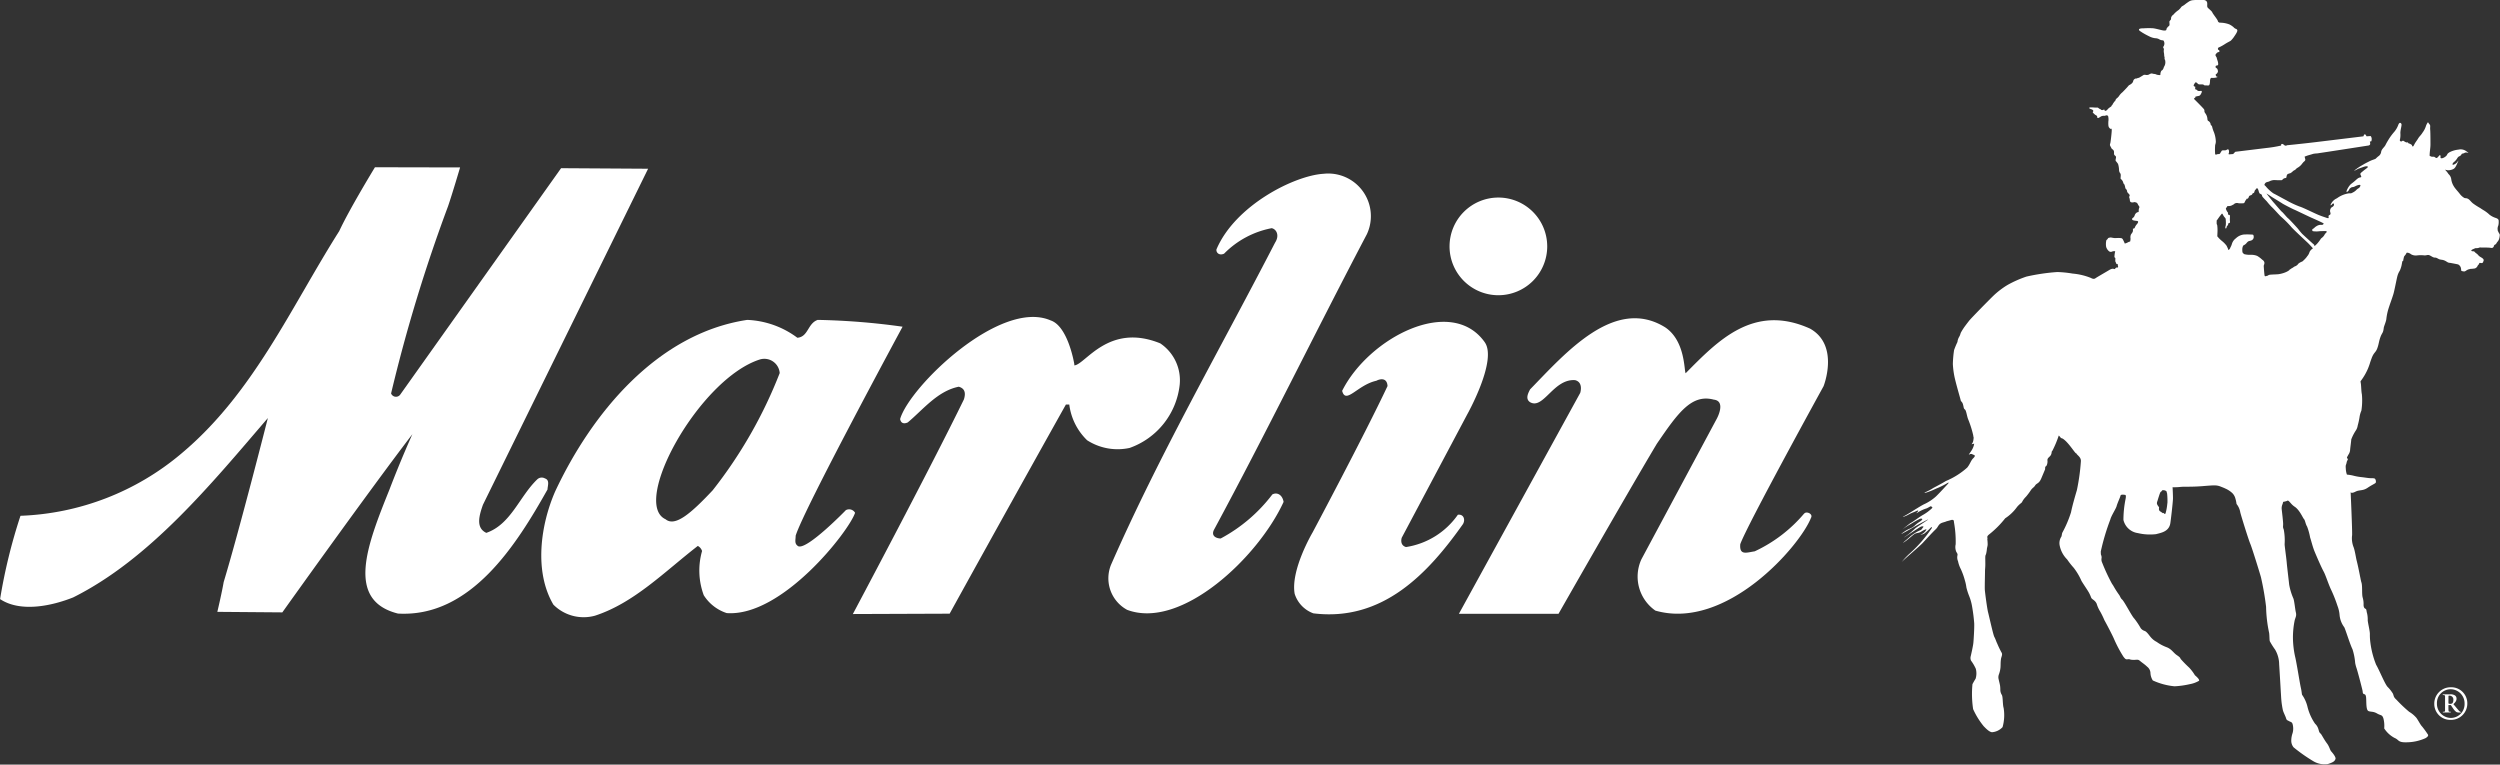
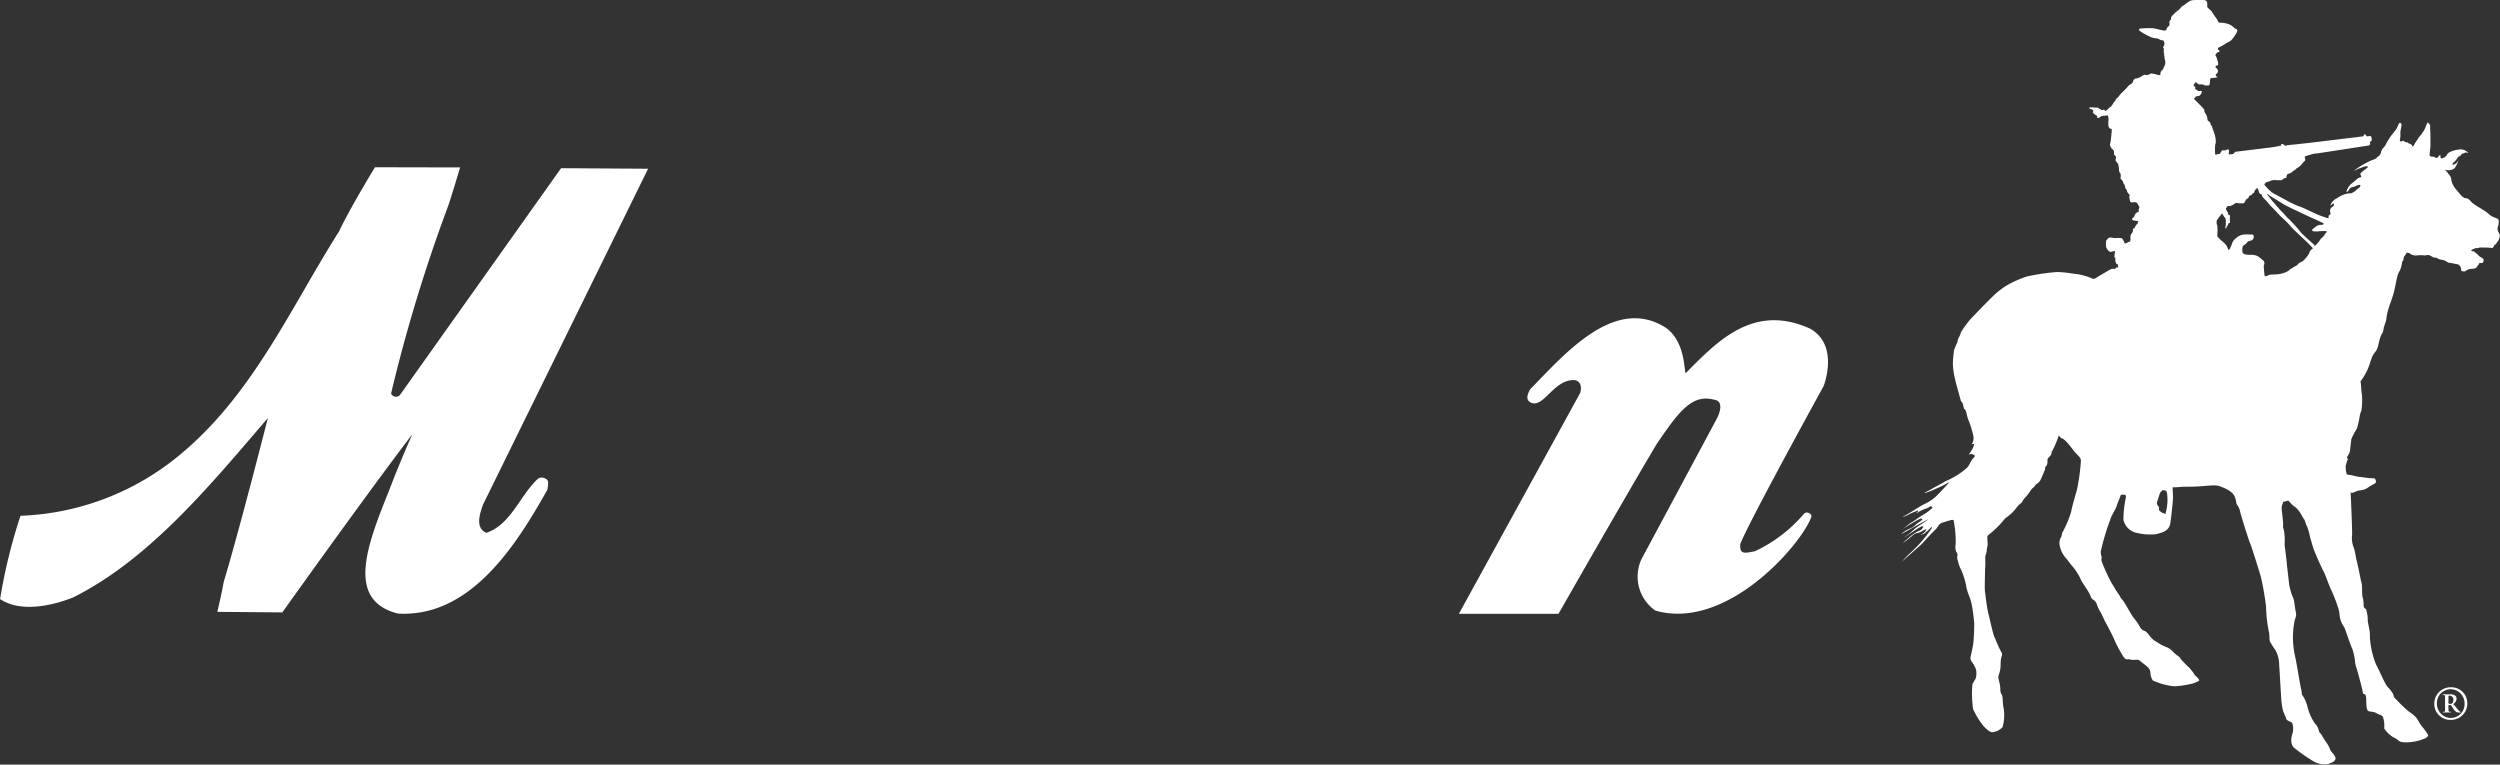
<svg xmlns="http://www.w3.org/2000/svg" width="136.217" height="41.661">
  <rect width="100%" height="100%" fill="#333333" stroke="none" />
  <defs>
    <clipPath id="a">
      <path data-name="Rectangle 1194" fill="#fff" d="M0 0h136.217v41.661H0z" />
    </clipPath>
  </defs>
  <g data-name="Groupe 779">
    <g data-name="Groupe 776" clip-path="url(#a)" fill="#fff">
      <path data-name="Tracé 4277" d="M25.069 9.123s-.44 1.489-.66 2.126a86.218 86.218 0 00-3.1 10.189.287.287 0 00.51.046l8.753-12.32 4.741.03-9 18.311c-.191.55-.416 1.251.185 1.529 1.343-.464 1.807-1.992 2.779-2.918a.354.354 0 01.418-.047c.278.093.138.417.138.6-1.667 2.964-4.168 6.994-8.151 6.762-2.855-.72-1.689-3.706-.462-6.755.632-1.656 1.25-3.018 1.25-3.018-2.409 3.149-7.087 9.709-7.087 9.709l-3.541-.029s.252-1.065.345-1.621c.88-2.918 2.408-8.939 2.408-8.939-3.1 3.613-6.438 7.689-10.607 9.773-1.158.463-2.872.833-3.983.092a29.628 29.628 0 011.111-4.539 14.386 14.386 0 008.755-3.382c3.936-3.288 5.975-7.966 8.615-12.135.556-1.2 1.944-3.474 1.944-3.474z" />
-       <path data-name="Tracé 4278" d="M74.477 12.76c-2.825 5.373-5.465 10.792-8.337 16.118-.156.33.128.457.371.463a8.646 8.646 0 002.814-2.4c.231-.127.538-.017.614.405-1.378 3.016-5.575 6.988-8.523 5.883a1.953 1.953 0 01-.88-2.455c2.64-6.021 5.929-11.718 8.939-17.554.255-.393.075-.735-.185-.787a4.934 4.934 0 00-2.594 1.389c-.272.122-.439-.063-.416-.231 1.019-2.408 4.261-4.03 5.836-4.122a2.323 2.323 0 012.362 3.289" />
      <path data-name="Tracé 4279" d="M98.301 27.99c.11-.158.51.005.371.232-.6 1.528-4.614 6.154-8.476 5.048a2.258 2.258 0 01-.759-2.8l4.11-7.665s.521-.956-.173-1.031c-1.212-.321-1.955.735-3.1 2.408-1.714 2.872-5.356 9.263-5.356 9.263H79.49l6.611-12.038s.191-.573-.278-.694c-1.181-.088-1.726 1.621-2.455 1.2-.278-.185-.092-.51 0-.695 1.922-1.974 4.614-5.095 7.365-3.381 1.094.735 1.024 2.35 1.112 2.5 1.748-1.765 3.7-3.821 6.78-2.431 1.621.914.735 3.137.735 3.137s-4.185 7.6-4.539 8.609c-.052.625.336.457.787.388a7.868 7.868 0 002.692-2.056" />
-       <path data-name="Tracé 4280" d="M58.54 19.909c.6-.046 1.859-2.345 4.679-1.2a2.42 2.42 0 011.059 2.252 4.129 4.129 0 01-2.727 3.445 3.07 3.07 0 01-2.316-.417 3.268 3.268 0 01-.973-1.946h-.185a2265.565 2265.565 0 00-6.334 11.394l-5.274.02s4.2-7.894 6.05-11.692c.116-.364.046-.6-.278-.694-1.158.231-1.945 1.25-2.779 1.945-.214.1-.382.04-.417-.185.51-1.76 5.454-6.565 8.2-5.373.955.318 1.288 2.37 1.288 2.37" />
-       <path data-name="Tracé 4281" d="M80.892 18.639c.718.973-.949 3.943-.949 3.943l-3.566 6.715s-.139.4.231.51a4.23 4.23 0 002.826-1.76c.324-.046.417.278.278.509-1.9 2.687-4.371 5.327-8.151 4.863a1.666 1.666 0 01-1.019-1.065c-.231-1.3.972-3.335.972-3.335s2.814-5.28 4.088-7.984c-.029-.492-.434-.382-.608-.289-1.031.226-1.667 1.314-1.865.55 1.453-2.9 5.935-5.217 7.764-2.658" />
-       <path data-name="Tracé 4282" d="M46.085 27.801s-2.1 2.165-2.588 1.963c-.231-.139-.144-.342-.144-.573.416-1.39 5.826-11.39 5.826-11.39a38.164 38.164 0 00-4.622-.371c-.556.186-.51.927-1.112.973a4.894 4.894 0 00-2.732-.973c-4.91.741-8.477 5.1-10.468 9.356-.788 1.807-1.158 4.354-.092 6.16a2.328 2.328 0 002.269.6c2.131-.694 3.8-2.408 5.6-3.8a.475.475 0 01.231.278 3.874 3.874 0 00.093 2.409 2.333 2.333 0 001.25.972c3.017.22 6.67-4.469 6.994-5.465a.373.373 0 00-.51-.139m-7.254-1.08c-1.174 1.25-2.042 2-2.56 1.572-1.9-.868 1.829-7.654 5.141-8.708a.841.841 0 011.077.742 24.94 24.94 0 01-3.657 6.394" />
-       <path data-name="Tracé 4283" d="M81.643 16.086a2.661 2.661 0 10-2.662-2.661 2.66 2.66 0 002.662 2.661" />
      <path data-name="Tracé 4284" d="M136.145 12.664c-.056-.106-.045-.05-.056-.154a.4.4 0 01.033-.214.761.761 0 00.024-.216c0-.079.007-.143-.145-.2a1.084 1.084 0 01-.357-.183 1.85 1.85 0 00-.3-.23c-.15-.087-.159-.106-.256-.161a3.632 3.632 0 01-.326-.211c-.126-.09-.2-.226-.305-.27s-.117-.01-.191-.045a.822.822 0 01-.244-.223c-.088-.114-.24-.273-.311-.389a.984.984 0 01-.147-.38.458.458 0 00-.109-.26c-.079-.078-.081-.113-.148-.187-.119-.133-.087-.091.039-.067a.588.588 0 00.233-.025c.117-.039.18-.067.27-.26s.137-.3.059-.185a.419.419 0 01-.249.176c-.043 0-.046-.064.041-.145a.706.706 0 00.18-.2c.071-.116.095-.1.142-.13.133-.074.068-.117.146-.134.13-.025.1-.043.154-.056.092-.025.281.062.088-.053a.514.514 0 00-.452-.11 1.368 1.368 0 00-.487.141c-.184.115-.083.119-.215.23s-.292.137-.281.047-.011-.159-.073-.088-.114.141-.162.125-.091-.066-.124-.067c-.172-.006-.081.019-.151-.016s-.09.029-.079-.148.042-.344.042-.493 0-.652-.014-.812.024-.226-.028-.287a.8.8 0 01-.092-.127.7.7 0 00-.116.222 1.16 1.16 0 01-.176.34c-.1.162-.173.205-.24.318s-.155.217-.208.323-.064.131-.109.112.031-.05-.1-.119-.074 0-.131-.068-.027.005-.131-.037-.126-.112-.2-.061a.073.073 0 01-.117-.084 1.2 1.2 0 00.022-.353c0-.178.081-.408.062-.481s-.107-.138-.174.033a1.247 1.247 0 01-.214.374 3.23 3.23 0 00-.3.4c-.045.076-.124.2-.183.323s-.211.216-.237.373a.339.339 0 01-.156.245c-.18.145-.085.113-.242.173a1.881 1.881 0 00-.247.1c-.059.035-.164.076-.341.183a3.348 3.348 0 00-.476.319c-.046.053.19-.091.247-.109.168-.056.155-.056.287-.1s.25-.019.188.042-.132.1-.236.188-.165.126-.157.177.076.135.037.163-.09-.014-.25.128a3.051 3.051 0 01-.276.229c-.161.122-.317.462-.25.447.1-.025.14-.163.155-.176.158-.136.133-.046.292-.127s.351-.133.281 0-.07.065-.2.188a.643.643 0 01-.2.146c-.136.082-.125.025-.281.058a1.45 1.45 0 00-.586.259.651.651 0 00-.309.281c-.071.123-.031.133.056.035s.1.03.092.055c-.036.1-.12.1-.157.152a.265.265 0 00-.049.22c.026.079.033.13-.026.162s-.063.036-.063.091.051.127-.134.059c-.138-.048-.135-.042-.365-.13s-.9-.429-1.087-.479a5.148 5.148 0 01-.716-.34c-.16-.081-.561-.306-.7-.373a2.088 2.088 0 01-.414-.379c-.061-.075-.106-.061-.053-.15s.119-.084.225-.118a.646.646 0 01.292-.081c.131.008.175.008.272.008s.136.016.177-.037a.229.229 0 01.155-.08c.061-.009.046-.028.063-.106s.059-.118.087-.123.067-.026.111-.033a.548.548 0 00.149-.114.4.4 0 01.119-.067.478.478 0 01.148-.127.8.8 0 00.2-.171 1.672 1.672 0 01.117-.141c.017-.014.1-.069.087-.134a1.214 1.214 0 00-.039-.148 1.843 1.843 0 01.233-.084c.095-.025.244-.072.244-.072a1.639 1.639 0 01.177-.021.879.879 0 00.15-.02c.072-.006 2.682-.412 2.682-.412s.089-.017.089-.09a.416.416 0 00-.019-.126l.078-.011a.328.328 0 00.021-.162.253.253 0 00-.054-.127l-.221.016-.064-.1h-.072l-.037.1-2.608.317c-.833.1-1.555.169-1.555.169a.152.152 0 01-.071.025c-.07-.01-.073-.033-.108-.056s-.061-.05-.106-.039-.031.05-.039.087a6.735 6.735 0 01-.814.134l-1.682.206-.116.122-.213.017s-.05 0-.033-.04a.228.228 0 00.019-.126c0-.059-.025-.132-.09-.1s-.059.046-.135.046c-.108 0-.155 0-.176.034l-.058.091s-.024.068-.075.077-.056-.007-.119.019a.123.123 0 01-.1 0 3.264 3.264 0 010-.511.631.631 0 00.037-.176 1.6 1.6 0 00-.105-.524 1.6 1.6 0 01-.1-.309c-.048-.095-.076-.056-.076-.112a.257.257 0 00-.109-.178c-.053-.028-.063-.037-.073-.157a.572.572 0 00-.121-.284c-.07-.106-.014-.125-.057-.2-.032-.058-.539-.56-.539-.56v-.054s.066-.014.066-.05-.014-.025.075-.048.158-.009.211-.1.079-.148.056-.182-.082 0-.134-.006-.077 0-.113-.047-.108-.017-.108-.088.026-.1-.017-.107a.083.083 0 01-.061-.042s-.011-.009.006-.056a.839.839 0 01.07-.112s.033-.051.1.009.07.09.2.082.171.021.171.021 0 .038.111.033c.086 0 .144.019.178-.01.056-.05.053-.267.053-.267a.23.23 0 01.021-.079c.017-.036.014-.056.075-.056a.548.548 0 00.135 0c.117-.01.23-.049.142-.067-.036-.009-.043-.017-.053-.055s-.036-.032.01-.079a.236.236 0 00.1-.135.329.329 0 00-.036-.155l-.1-.089.017-.061s.006-.028.05-.028a.076.076 0 00.084-.075.646.646 0 00-.043-.211c-.027-.079-.034-.123-.046-.159s-.017-.017-.042-.071a.092.092 0 01.008-.115c.046-.053.078-.091.13-.1s.07-.028.059-.067c-.022-.078-.07-.056-.07-.056l-.012-.05a.09.09 0 01.075-.095 2.335 2.335 0 00.328-.186c.143-.088.255-.138.3-.172a1.281 1.281 0 00.126-.142c.022-.029.022-.027.111-.161s.133-.224.114-.277-.1-.073-.1-.073a.308.308 0 01-.1-.079 1.034 1.034 0 00-.235-.155 1.437 1.437 0 00-.525-.092c-.037-.017-.084-.026-.1-.1s-.277-.389-.3-.46-.218-.213-.256-.27-.011-.147-.021-.242c-.017-.145-.151-.173-.278-.171-.184 0-.325 0-.451.014a.5.5 0 00-.3.1 2.235 2.235 0 00-.193.141c-.07.061-.155.087-.189.131a.9.9 0 01-.151.169 1.405 1.405 0 00-.241.205.465.465 0 01-.11.1L118.3.94l-.012.12-.083.1v.1a.239.239 0 010 .113c-.019.064-.056.049-.1.11s-.06.072-.064.125c0 .078-.156.053-.155.053-.063 0-.423-.108-.586-.122a4.121 4.121 0 00-.431 0c-.071.011-.309-.013-.323.071-.011.061.122.118.164.155a4.3 4.3 0 00.4.218.953.953 0 00.322.1.444.444 0 01.242.072.412.412 0 00.168.042c.042.009.053.017.075.087a.277.277 0 01-.006.19c-.025.091-.054.044-.044.114 0 .026.042.053.038.1a.484.484 0 000 .187c.021.1.008.159.028.218s0 .07.009.117.033.054.036.115a.444.444 0 01-.068.314c-.027.046.006.025-.054.131s-.082.024-.13.18c-.039.132.048.162-.151.132-.11-.017-.082-.042-.2-.053s-.1-.041-.193-.014c-.077.022-.067.05-.161.067s-.131-.021-.218 0c.01 0-.262.159-.245.15-.064.026-.039 0-.109.033s-.067-.007-.135.036c-.137.087-.017.16-.233.3-.165.092.012-.024-.44.429a.833.833 0 00-.164.175.547.547 0 01-.131.146.238.238 0 00-.094.156c-.042.006-.084.086-.075.074a.5.5 0 00-.071.114c-.034.063-.031.008-.048.062s-.067.068-.148.129c-.1.084-.1.142-.205.154-.049 0-.02-.077-.064-.069s-.057.034-.119.025-.008-.019-.1-.055-.078-.088-.182-.08-.382-.034-.4.01.054.061.1.077.116.045.116.1-.051.047-.017.091a.746.746 0 00.13.121c.036.026.042.008.086.06s-.039.2.2.038c.116-.076.206-.033.248-.053s.131-.046.165.033a.78.78 0 01.008.292c0 .1-.011.255.042.318a.571.571 0 00.074.079s.067-.061.07.053-.053.584-.07.681-.046.118-.012.188.086.159.081.155c.045.036.1.064.119.134s-.01.15.023.2.061.042.086.095-.042.186-.006.241a1.118 1.118 0 01.123.161 1.212 1.212 0 01.054.323.3.3 0 00.067.187c.045.052.017.2.017.262s.019.033.07.1a.353.353 0 01.082.175c.008.053.017-.017.061.088s.036.2.074.222.073.126.073.126-.042.014.081.138-.008.123.038.229-.006.225.126.242.1-.034.2-.006.1.042.146.129.094.115.07.158a.441.441 0 00-.033.2c0 .062-.037.045-.088.064a.277.277 0 00-.134.171c-.047.137-.13.119-.138.187s.066.078.15.093.188.008.177.069-.022.067-.092.154a.607.607 0 00-.1.186l-.095.036a.316.316 0 01-.007.161c-.025.062-.073.106-.1.159a.376.376 0 00-.02.2.53.53 0 01-.022.172.427.427 0 00-.132.051.614.614 0 01-.158.059 2.034 2.034 0 00-.1-.214.138.138 0 00-.137-.084 1.231 1.231 0 00-.241 0c-.142.011-.257-.045-.328-.028s-.092.008-.126.069-.075.038-.084.136a.927.927 0 000 .3.479.479 0 00.166.248.165.165 0 00.178 0c.047-.006.095-.011.089-.028.018.045.084 0 .055.047a1.571 1.571 0 00-.037.3.107.107 0 01.051.055c.007.036-.02.159.015.21s.031.117.075.106.034-.006.043.048c0 .029.028.1.011.127s-.084 0-.111.027c-.04.044-.065.07-.056.067-.05.025-.092-.076-.313.059-.109.066-.6.351-.688.406s-.131.118-.309.023a3.434 3.434 0 00-.992-.237 6.116 6.116 0 00-.834-.085 11.085 11.085 0 00-1.685.248 6.091 6.091 0 00-1.016.448 4.384 4.384 0 00-.77.582c-.19.181-1.236 1.242-1.349 1.39s-.238.309-.285.382a2.968 2.968 0 00-.164.273.765.765 0 01-.089.22.671.671 0 00-.086.267 4.6 4.6 0 00-.184.44 5.839 5.839 0 00-.067.766 4.592 4.592 0 00.075.623c.084.437.367 1.358.353 1.361.055.107.092.058.144.293.025.106.017.143.088.2s.1.334.167.514a5.568 5.568 0 01.282.886c.019.176.038.05.008.27a.4.4 0 01-.1.222l.146-.034a.914.914 0 01-.081.258c-.07.158-.281.4-.186.334a.158.158 0 01.19 0c.042.025.207.025.028.2-.134.126-.166.306-.331.511a4.092 4.092 0 01-1.166.734c-.278.172-.643.351-.708.394-.25.164-.542.256-.426.256a4.085 4.085 0 00.608-.238 4.334 4.334 0 00.537-.258c.238-.148.126-.022.036.073s-.366.4-.577.606a2.542 2.542 0 01-.665.436c-.248.122-.88.548-1.076.64-.17.077.014.043.224-.073s.309-.137.418-.192c.176-.086.134-.006.072.054s-.067.083.073-.014a1.988 1.988 0 01.434-.193c.117-.044.251-.161.268-.1s.148 0-.089.194a2.436 2.436 0 01-.4.275c-.183.106-.509.354-.631.418-.071.038-.331.251-.48.372a4.116 4.116 0 01.484-.316 5.067 5.067 0 01.5-.281c.1-.017.2.008 0 .149a1.687 1.687 0 00-.295.224c-.158.151-.332.168-.536.309-.628.433.471-.228.819-.414.15-.078.6-.326.388-.18s-.526.338-.649.442a4.238 4.238 0 01-.407.346c-.694.5.623-.41.728-.447s.137.011.137.011l-.131.167a2.223 2.223 0 00-.587.351c-.244.222-.526.439-.332.314s.444-.364.551-.435.25-.05.365-.128.292-.161.292-.123a.574.574 0 01-.253.252c-.193.064.078.026.158-.045a3.487 3.487 0 00.292-.268c.079-.09.151-.085.07.022a7.334 7.334 0 01-1.221 1.386 3.671 3.671 0 00-.4.435c.125-.151.978-.859 1.154-1.051s.545-.592.705-.742.129-.293.4-.371.092-.04.267-.084.2-.066.253-.056.067.021.075.137a5.825 5.825 0 01.091 1.193.68.68 0 00.017.365c.025.089.106.137.081.235a.515.515 0 00.031.323 1.613 1.613 0 00.151.426 3.848 3.848 0 01.224.626 2.237 2.237 0 01.081.379 3.507 3.507 0 00.154.475 2.723 2.723 0 01.158.573 9.19 9.19 0 01.114.912c.009.257-.028.865-.047 1.059s-.123.631-.14.713a.354.354 0 00.014.254 2.369 2.369 0 01.259.442.981.981 0 01-.011.543c-.085.133-.111.187-.171.294a5.579 5.579 0 00.036 1.361 4.165 4.165 0 00.58.937c.08.079.293.316.455.322a.871.871 0 00.569-.277 2.407 2.407 0 00.059-1.041c-.059-.186-.034-.613-.1-.717a.519.519 0 01-.081-.275 1.617 1.617 0 00-.017-.247c-.025-.122-.042-.175-.07-.309a.447.447 0 01.016-.3 1.5 1.5 0 00.081-.368c.01-.151 0-.269.024-.439.017-.151.113-.256.021-.389a5.088 5.088 0 01-.223-.467c-.061-.123-.093-.248-.157-.362s-.288-1.141-.34-1.335-.169-1.077-.179-1.236.01-.827.01-.988.017-.217.017-.411-.006-.336 0-.417c.011-.1.031-.075.05-.174a1.593 1.593 0 00.035-.226c.007-.088.042-.163.042-.258s-.011-.216-.011-.216a.212.212 0 010-.1c.008-.061-.063-.106.1-.232a5.268 5.268 0 00.866-.871 2.416 2.416 0 00.64-.61c.122-.155.259-.234.276-.27a1.04 1.04 0 01.216-.295 3.393 3.393 0 00.281-.379c.115-.141.146-.119.225-.242s.206-.087.329-.379l.21-.5c0-.045-.011-.134.042-.16s.1-.191.084-.31a.192.192 0 01.067-.168 1.178 1.178 0 00.109-.116.379.379 0 00.053-.166c0-.036.007-.047.042-.088a5.836 5.836 0 00.346-.829 1.056 1.056 0 01.106.12c.014.03.074.026.127.063.339.226.719.906.719.769 0 .1.272.205.253.453a11.332 11.332 0 01-.219 1.576c-.083.278-.255.869-.318 1.2a6.115 6.115 0 01-.471 1.108c-.031.065-.031.167-.055.221a.643.643 0 00-.1.443 1.475 1.475 0 00.414.8 4.233 4.233 0 00.359.456 3.379 3.379 0 01.424.718c.137.225.288.437.393.615a1.972 1.972 0 01.132.288c.042.109.2.125.3.334a1.789 1.789 0 00.2.44 4.575 4.575 0 01.223.46c.087.151.452.845.533 1.045a6.983 6.983 0 00.506.949c.1.125.13.151.231.134.117-.019.106.028.277.032.233.01.27-.046.393.059s.261.189.385.312a.456.456 0 01.183.333.818.818 0 00.129.419 3.693 3.693 0 001.18.318 4.734 4.734 0 00.838-.117 1.517 1.517 0 00.5-.183c.051-.08-.223-.3-.223-.3a2.378 2.378 0 00-.315-.418 6.41 6.41 0 01-.466-.476c-.018-.036 0-.067-.2-.2s-.287-.337-.573-.44a2.278 2.278 0 01-.527-.283 1.046 1.046 0 01-.326-.259c-.088-.1-.208-.291-.326-.338a.425.425 0 01-.223-.155 3.946 3.946 0 00-.35-.523c-.14-.138-.544-.938-.663-1.037-.078-.065-.1-.158-.151-.236-.281-.393-.309-.508-.393-.609a10.289 10.289 0 01-.54-1.159.4.4 0 01-.033-.257.349.349 0 00-.028-.166c-.016-.045-.009-.034-.017-.183a12.127 12.127 0 01.519-1.743c.053-.213.309-.593.345-.735s.182-.461.2-.53.018-.117.254-.084c.044.006.069.037.034.225a5.763 5.763 0 00-.117 1.142.941.941 0 00.788.717 2.852 2.852 0 00.991.057c.246-.07.705-.125.777-.6.027-.168.128-1.042.142-1.3.008-.126-.02-.657-.02-.657s.088.006.177 0c.134 0 .229-.018.432-.028.09 0 .507.009 1-.029.222-.017.576-.05.726-.041a.835.835 0 01.3.07c.084.033.16.061.239.1a1.334 1.334 0 01.379.247.639.639 0 01.151.238 1.886 1.886 0 01.081.356.974.974 0 01.2.438c.019.117.462 1.535.549 1.732s.5 1.532.58 1.815a15.2 15.2 0 01.281 1.621 7.324 7.324 0 00.168 1.428c.02.194.014.373.034.443a4.307 4.307 0 00.289.459 1.612 1.612 0 01.221.8c.022.292.1 1.7.115 1.9a4.552 4.552 0 00.088.6c.034.132.138.319.172.435s.067.107.165.162.166.039.2.191a.918.918 0 01-.007.457 1.283 1.283 0 00-.073.432.571.571 0 00.125.345 8.843 8.843 0 001.05.741 1.2 1.2 0 00.814.173c.345-.109.376-.175.418-.27s-.134-.314-.225-.415c-.077-.081-.1-.263-.242-.449s-.281-.459-.327-.512-.01.011-.071-.076-.041-.284-.247-.48a2.8 2.8 0 01-.421-.959 1.933 1.933 0 00-.264-.585c-.045-.034-.027-.149-.087-.407s-.239-1.418-.32-1.727a5.025 5.025 0 01-.112-1.013 4.666 4.666 0 01.087-.9c.036-.193.124-.259.071-.477-.039-.159-.081-.615-.133-.751a3.339 3.339 0 01-.23-.755c-.026-.256-.11-.925-.135-1.214s-.117-.907-.113-.994a3.168 3.168 0 00-.047-.791c-.062-.159-.034-.145-.034-.3s-.067-.7-.076-.79a.547.547 0 01.036-.282c.044-.1.017-.132.071-.15-.061.024.267-.049.214-.07.121.05.173.206.39.349.267.18.434.6.5.668s.084.276.17.407a3.327 3.327 0 01.166.6c.071.212.137.51.252.785s.362.847.488 1.075c.11.206.236.619.38.936a7.6 7.6 0 01.37.927 1.765 1.765 0 01.113.484 1.3 1.3 0 00.252.675c.052.063.311.924.451 1.2a3.281 3.281 0 01.148.752 1.974 1.974 0 00.075.284c.072.214.291 1.066.319 1.192s.007.149.051.2.134-.024.152.23-.009.663.131.716.255.008.466.131.273.052.344.267a1.624 1.624 0 01.044.546 1.5 1.5 0 00.567.52c.244.1.171.249.646.237a2.571 2.571 0 001.031-.223c.106-.061.193-.138.126-.218a5.057 5.057 0 00-.307-.422c-.088-.079-.255-.423-.336-.5a1.574 1.574 0 00-.368-.3 7.58 7.58 0 01-.688-.653c-.211-.184-.124-.248-.238-.4a1.881 1.881 0 00-.245-.3c-.143-.14-.46-.928-.627-1.208a4.814 4.814 0 01-.311-1.183 3.116 3.116 0 01-.031-.5c0-.167-.1-.558-.117-.734a1.544 1.544 0 00-.034-.379c-.045-.142-.02-.219-.087-.255-.037-.019-.1-.046-.106-.212a1.2 1.2 0 00-.045-.389c-.064-.21 0-.643-.08-.861-.029-.086-.141-.741-.254-1.175-.037-.147-.09-.518-.161-.711a1.327 1.327 0 01-.084-.665c.014-.267-.08-2.341-.08-2.341s.03.091.258-.025.395-.031.668-.215.432-.234.446-.288a.264.264 0 00-.042-.2c-.036-.035-.14-.035-.247-.035s-.291-.035-.466-.054a2.984 2.984 0 01-.494-.089 2.2 2.2 0 00-.326-.051 1.1 1.1 0 01-.061-.328c-.02-.227.017-.177.045-.329s.106-.148.042-.223c-.042-.051-.032-.041.056-.208a.527.527 0 00.094-.273c0-.053.054-.435.061-.558a2.459 2.459 0 01.258-.5.66.66 0 00.093-.255 3.925 3.925 0 00.1-.46 1.367 1.367 0 01.1-.351 3.585 3.585 0 00.027-.891c-.035-.158-.035-.442-.054-.574s-.026-.114-.009-.148a3.281 3.281 0 00.393-.673c.133-.334.076-.23.2-.565s.217-.3.306-.536.084-.373.175-.622.147-.2.18-.493c.01-.1.113-.306.14-.474a3.065 3.065 0 01.1-.518c.081-.277.247-.7.305-.925s.171-.824.209-.945a1.022 1.022 0 01.117-.256 1.425 1.425 0 00.12-.4c.025-.123.017-.115.054-.14s.009-.031.036-.126 0-.085.082-.181.064-.146.121-.14a.356.356 0 01.2.084.53.53 0 00.348.063 1.661 1.661 0 01.375 0c.158.009.186-.06.318.009s.17.113.284.113c.076 0 .135.058.227.093a1.335 1.335 0 00.172.031c.227.056.235.152.393.161.024 0 .195.034.351.064.088.017.141.025.194.1s.038.037.062.134-.017.137.079.156.118.029.206-.033a.457.457 0 01.183-.078c.087-.028.031-.006.171-.023s.121-.007.194-.059.057-.1.111-.148.04-.131.114-.109.134 0 .148-.045c.02-.067.056-.1.011-.163s-.105-.081-.194-.142-.084-.1-.19-.173-.081-.111-.17-.111-.167-.042-.008-.113.148-.062.2-.056a.486.486 0 00.178-.043.94.94 0 00.176.008c.151 0 .263 0 .362.01s.121.032.183-.021.009-.064.073-.127.056 0 .109-.1.132-.109.171-.359c.025-.152-.013-.138-.064-.236m-18.042 14.768a2.716 2.716 0 01-.092.529c-.025.071-.027.042-.044.046a.042.042 0 01-.046-.026c-.008-.02-.072-.03-.061-.017.048.049-.02-.011-.131-.083a.14.14 0 01-.079-.1.2.2 0 010-.087c.008-.046 0-.049-.038-.1a.459.459 0 01-.073-.13.267.267 0 01.024-.152c.017-.062.112-.369.144-.443s.045-.059.078-.091.014-.039.051-.056a.255.255 0 01.163.022c.081.024.06.074.091.15a3.717 3.717 0 01.018.536m7.817-13.794a.306.306 0 00-.084.137.583.583 0 01-.118.2.728.728 0 01-.092.117 1.609 1.609 0 01-.177.17.646.646 0 00-.211.116.362.362 0 01-.193.148c-.059.025-.081.059-.148.092s-.083.069-.146.08c.071-.008-.168.192-.6.254-.081.011-.4.015-.485.032s-.067.045-.124.054-.126.056-.143-.008-.038-.379-.046-.477.022-.133.022-.133a.247.247 0 00.006-.131.261.261 0 00-.115-.129 1.465 1.465 0 00-.273-.206.869.869 0 00-.341-.059 1.286 1.286 0 01-.353-.033c-.065-.035-.015-.016-.065-.048s-.051-.127-.051-.183a.446.446 0 01.046-.23c.042-.05.089-.033.181-.142.114-.138.135-.1.251-.143a.2.2 0 00.14-.236c-.01-.1-.046-.084-.147-.09a3.241 3.241 0 00-.393 0 .749.749 0 00-.427.205.587.587 0 00-.213.291.861.861 0 01-.088.21.22.22 0 01-.093.131c-.022.017-.025-.024-.037-.061-.02-.056-.051-.1-.067-.152a1.356 1.356 0 00-.235-.25 2.015 2.015 0 01-.217-.2.229.229 0 00-.064-.072s.011-.216.011-.257a2.045 2.045 0 00-.017-.365c-.036-.059-.028-.087-.028-.18 0-.074 0-.074.042-.114a3.345 3.345 0 01.242-.324c.031-.006.046.038.046.038l.056.1.05.063.048.059a.441.441 0 01.013.111 1.443 1.443 0 010 .263c-.017.063-.039.118-.014.163s.062-.038.062-.079.062-.052.082-.138c.029-.11.025-.048.073-.072s.019-.1.019-.166.006-.149.006-.2a.1.1 0 00-.025-.074s-.02.01-.062-.016-.017-.044-.017-.075-.025-.059-.051-.091a.787.787 0 01-.061-.13c-.025-.051.031-.081.057-.132s.02-.036.1-.036a.4.4 0 00.208-.066c.106-.048.045-.035.12-.078a.271.271 0 01.2-.01 1.764 1.764 0 00.26 0c.082-.008.073-.1.132-.167s.02-.08.076-.08.078-.067.09-.1c.029-.088.1-.074.155-.112s.025-.077.089-.094.051-.067.078-.127.037-.042.075-.1.074-.032.074-.032a.407.407 0 01.06.126.631.631 0 00.042.124c.027.056.059.04.111.081s.015.077.081.151.137.148.217.23a3.416 3.416 0 00.263.3c.123.109.438.475.53.549a5.7 5.7 0 01.519.519c.073.106.857.827.947.916s.255.273.255.273a.468.468 0 00-.112.092m.853-.976c-.005.025-.08.079-.1.121a.542.542 0 01-.183.209c-.044.042-.053.079-.126.17a1.375 1.375 0 01-.234.251c-.033.013-.023-.064-.046-.075s-.609-.55-.646-.588a3.167 3.167 0 01-.208-.253c-.064-.079-.492-.544-.556-.59s-.27-.306-.332-.351-.415-.472-.45-.505-.376-.466-.389-.487.249.158.3.191.472.287.561.347.6.319.652.337.76.362.938.44.593.264.641.3-.006.05-.023.07-.064.024-.141.015a.478.478 0 00-.23.088c-.062.031-.106.1-.163.126a.074.074 0 00-.014.132 1.245 1.245 0 00.38 0c.062 0 .337-.013.359 0s.015.038.011.061" />
      <path data-name="Tracé 4285" d="M132.636 38.338a.89.89 0 01.9-.891.872.872 0 01.9.891.887.887 0 01-.9.886.87.87 0 01-.9-.886m.9.78a.752.752 0 00.751-.782.769.769 0 00-.751-.782.75.75 0 00-.755.782.769.769 0 00.755.782m-.129-.7v.1c0 .22.009.234.021.247s.029.016.086.016c.013 0 .02 0 .022.018a.021.021 0 01-.025.021H133.118a.018.018 0 01-.02-.018c0-.011.009-.018.025-.018.079 0 .093-.007.1-.071v-.501-.272c0-.057-.036-.068-.107-.07a.018.018 0 01-.02-.021c0-.011.011-.016.027-.016h.355a.447.447 0 01.283.057.207.207 0 01.088.177c0 .088-.029.17-.172.3.122.141.216.261.288.34.043.048.082.079.1.079s.022.009.022.02 0 .016-.027.016h-.054a.375.375 0 01-.163-.025.67.67 0 01-.177-.19c-.052-.071-.1-.155-.129-.191zm0-.091a.18.18 0 00.091.025.182.182 0 00.1-.021c.052-.029.077-.1.077-.192a.207.207 0 00-.206-.234.142.142 0 00-.059.009z" />
    </g>
  </g>
</svg>